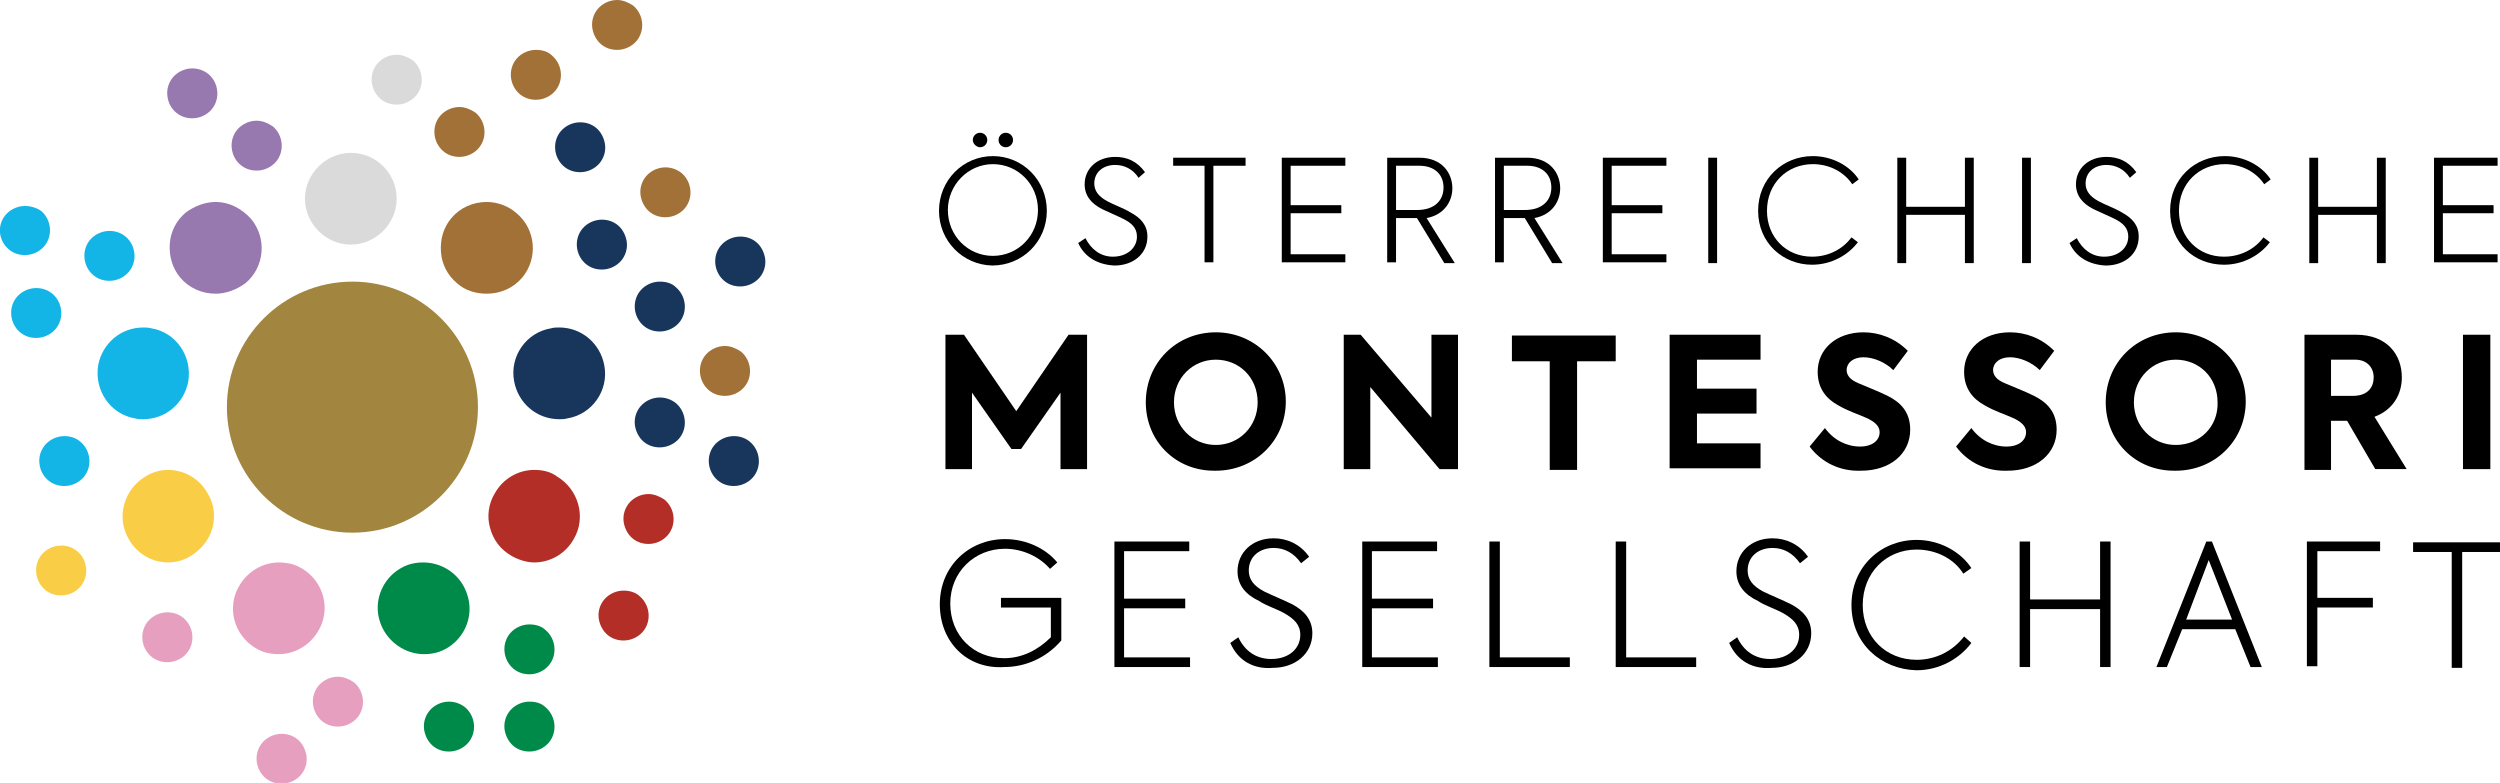
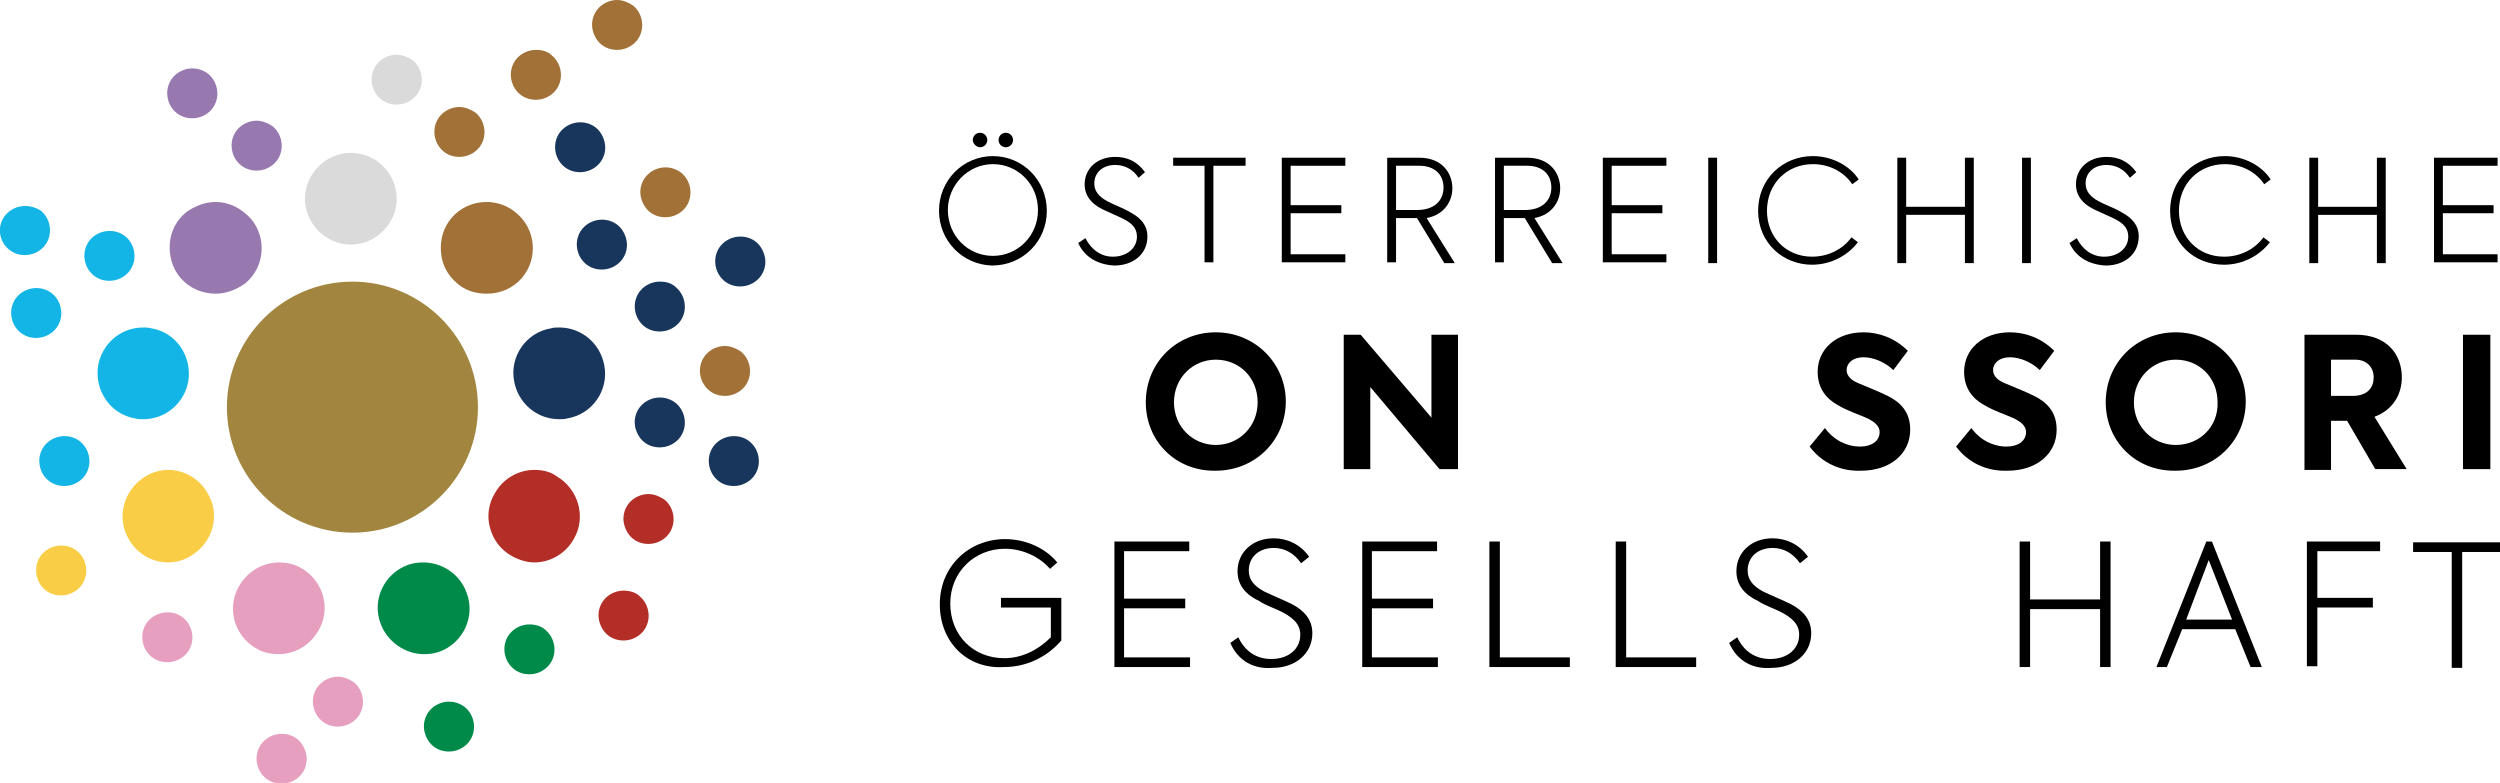
<svg xmlns="http://www.w3.org/2000/svg" version="1.1" id="Ebene_1" x="0px" y="0px" viewBox="0 0 310.7 97.3" style="enable-background:new 0 0 310.7 97.3;" xml:space="preserve">
  <style type="text/css">
	.st0{fill:#A2863F;}
	.st1{fill:#B32E27;}
	.st2{fill:#008A4A;}
	.st3{fill:#DADADA;}
	.st4{fill:#18365C;}
	.st5{fill:#A17137;}
	.st6{fill:#13B5E7;}
	.st7{fill:#F9CD45;}
	.st8{fill:#E79FC0;}
	.st9{fill:#9778AF;}
</style>
  <g>
    <path d="M116.7,26.2c0-3.8,3-6.8,6.7-6.8c3.7,0,6.7,3,6.7,6.8s-3,6.8-6.8,6.8C119.6,32.9,116.7,29.9,116.7,26.2z M129,26.1   c0-3.2-2.5-5.7-5.6-5.7c-3.1,0-5.6,2.6-5.6,5.7c0,3.2,2.5,5.7,5.6,5.7C126.5,31.8,129,29.3,129,26.1z M120.9,17.4   c0-0.5,0.4-0.9,0.9-0.9c0.5,0,0.9,0.4,0.9,0.9c0,0.5-0.4,0.9-0.9,0.9C121.4,18.3,120.9,17.9,120.9,17.4z M124.1,17.4   c0-0.5,0.4-0.9,0.9-0.9c0.5,0,0.9,0.4,0.9,0.9c0,0.5-0.4,0.9-0.9,0.9C124.5,18.3,124.1,17.9,124.1,17.4z" />
    <path d="M134,30.2l0.9-0.6c0.7,1.4,1.9,2.3,3.4,2.3c1.8,0,3-1.1,3-2.5c0-1.1-0.7-1.7-1.7-2.2c-0.8-0.4-2-0.9-2.6-1.2   c-1.4-0.7-2.2-1.7-2.2-3.1c0-1.9,1.5-3.4,3.8-3.4c1.4,0,2.7,0.5,3.7,1.9l-0.8,0.7c-0.7-1.1-1.8-1.6-2.9-1.6c-1.5,0-2.6,0.9-2.6,2.3   c0,0.9,0.5,1.6,1.6,2.2c0.7,0.4,2.1,0.9,2.9,1.4c1.3,0.7,2.1,1.6,2.1,3c0,2.2-1.8,3.6-4.1,3.6C136.5,32.9,134.8,32,134,30.2z" />
    <path d="M145.8,20.6v-1h9v1h-4v12h-1.1v-12H145.8z" />
    <path d="M159.3,19.6h7.9v1h-6.8v4.9h6.3v1h-6.3v5.1h6.8v1h-7.9V19.6z" />
    <path d="M176.1,27.1h-2.6v5.5h-1.1V19.6h4c2.8,0,4.1,1.9,4.1,3.8c0,1.6-1,3.3-3.2,3.7l3.5,5.6h-1.3L176.1,27.1z M173.5,26.1h2.6   c2.2,0,3.3-1.2,3.3-2.8s-1.1-2.7-3-2.7h-2.9V26.1z" />
    <path d="M189.5,27.1h-2.6v5.5h-1.1V19.6h4c2.8,0,4.1,1.9,4.1,3.8c0,1.6-1,3.3-3.2,3.7l3.5,5.6h-1.3L189.5,27.1z M186.9,26.1h2.6   c2.2,0,3.3-1.2,3.3-2.8s-1.1-2.7-3-2.7h-2.9V26.1z" />
    <path d="M199.2,19.6h7.9v1h-6.8v4.9h6.3v1h-6.3v5.1h6.8v1h-7.9V19.6z" />
    <path d="M213.4,19.6v13.1h-1.1V19.6H213.4z" />
    <path d="M218.5,26.2c0-4,3.1-6.8,6.8-6.8c2.4,0,4.6,1.2,5.7,2.9l-0.8,0.6c-1-1.5-2.8-2.5-4.9-2.5c-3.2,0-5.7,2.4-5.7,5.8   c0,3.3,2.4,5.7,5.6,5.7c2,0,3.8-0.9,4.9-2.4l0.8,0.6c-1.2,1.6-3.3,2.8-5.7,2.8C221.6,32.9,218.5,30.2,218.5,26.2z" />
    <path d="M235.8,19.6h1.1v6.1h7.3v-6.1h1.1v13.1h-1.1v-6h-7.3v6h-1.1V19.6z" />
    <path d="M252.4,19.6v13.1h-1.1V19.6H252.4z" />
    <path d="M257.2,30.2l0.9-0.6c0.7,1.4,1.9,2.3,3.4,2.3c1.8,0,3-1.1,3-2.5c0-1.1-0.7-1.7-1.7-2.2c-0.8-0.4-2-0.9-2.6-1.2   c-1.4-0.7-2.2-1.7-2.2-3.1c0-1.9,1.5-3.4,3.8-3.4c1.4,0,2.7,0.5,3.7,1.9l-0.8,0.7c-0.7-1.1-1.8-1.6-2.9-1.6c-1.5,0-2.6,0.9-2.6,2.3   c0,0.9,0.5,1.6,1.6,2.2c0.7,0.4,2.1,0.9,2.9,1.4c1.3,0.7,2.1,1.6,2.1,3c0,2.2-1.8,3.6-4.1,3.6C259.7,32.9,258,32,257.2,30.2z" />
    <path d="M269.7,26.2c0-4,3.1-6.8,6.8-6.8c2.4,0,4.6,1.2,5.7,2.9l-0.8,0.6c-1-1.5-2.8-2.5-4.9-2.5c-3.2,0-5.7,2.4-5.7,5.8   c0,3.3,2.4,5.7,5.6,5.7c2,0,3.8-0.9,4.9-2.4l0.8,0.6c-1.2,1.6-3.3,2.8-5.7,2.8C272.7,32.9,269.7,30.2,269.7,26.2z" />
    <path d="M287,19.6h1.1v6.1h7.3v-6.1h1.1v13.1h-1.1v-6h-7.3v6H287V19.6z" />
    <path d="M302.5,19.6h7.9v1h-6.8v4.9h6.3v1h-6.3v5.1h6.8v1h-7.9V19.6z" />
-     <path d="M117.6,41.6h2.2l6.5,9.5l6.5-9.5h2.3v16.7h-3.3v-9.5l-4.9,7h-1.2l-4.9-7v9.5h-3.3V41.6z" />
    <path d="M142.4,50c0-4.9,3.8-8.7,8.7-8.7c4.9,0,8.7,3.9,8.7,8.6c0,4.8-3.8,8.6-8.7,8.6C146.1,58.6,142.4,54.8,142.4,50z M156.3,50   c0-3.1-2.3-5.3-5.2-5.3c-2.9,0-5.2,2.3-5.2,5.3c0,3,2.3,5.3,5.2,5.3C154,55.3,156.3,53,156.3,50z" />
    <path d="M181.2,41.6v16.7h-2.3l-8.6-10.2v10.2H167V41.6h2.1l8.8,10.3V41.6H181.2z" />
-     <path d="M187.9,44.9v-3.2h12.9v3.2H196v13.5h-3.4V44.9H187.9z" />
-     <path d="M207.5,41.6h11.3v3.1h-7.9v3.6h7.4v3.1h-7.4v3.7h7.9v3.1h-11.3V41.6z" />
    <path d="M224.9,55.5l1.9-2.3c1.1,1.5,2.7,2.3,4.4,2.3c1.4,0,2.4-0.7,2.4-1.8c0-0.8-0.7-1.3-1.5-1.7c-1.1-0.5-2.4-0.9-3.6-1.6   c-1.5-0.8-2.6-2.1-2.6-4.2c0-2.8,2.3-4.9,5.7-4.9c1.9,0,3.9,0.7,5.5,2.3l-1.8,2.4c-1-1-2.5-1.6-3.7-1.6c-1.3,0-2.1,0.7-2.1,1.6   c0,0.8,0.7,1.3,1.4,1.6c0.9,0.4,2.5,1,3.7,1.6c1.6,0.8,2.8,2,2.8,4.2c0,3-2.5,5.1-6.1,5.1C228.7,58.6,226.4,57.5,224.9,55.5z" />
    <path d="M243.1,55.5l1.9-2.3c1.1,1.5,2.7,2.3,4.4,2.3c1.4,0,2.4-0.7,2.4-1.8c0-0.8-0.7-1.3-1.5-1.7c-1.1-0.5-2.4-0.9-3.6-1.6   c-1.5-0.8-2.6-2.1-2.6-4.2c0-2.8,2.3-4.9,5.7-4.9c1.9,0,3.9,0.7,5.5,2.3l-1.8,2.4c-1-1-2.5-1.6-3.7-1.6c-1.3,0-2.1,0.7-2.1,1.6   c0,0.8,0.7,1.3,1.4,1.6c0.9,0.4,2.5,1,3.7,1.6c1.6,0.8,2.8,2,2.8,4.2c0,3-2.5,5.1-6.1,5.1C246.9,58.6,244.6,57.5,243.1,55.5z" />
    <path d="M261.7,50c0-4.9,3.8-8.7,8.7-8.7c4.9,0,8.7,3.9,8.7,8.6c0,4.8-3.8,8.6-8.7,8.6C265.4,58.6,261.7,54.8,261.7,50z M275.6,50   c0-3.1-2.3-5.3-5.2-5.3c-2.9,0-5.2,2.3-5.2,5.3c0,3,2.3,5.3,5.2,5.3C273.4,55.3,275.7,53,275.6,50z" />
    <path d="M291.7,52.3h-2v6.1h-3.3V41.6h6.4c3.9,0,5.7,2.5,5.7,5.3c0,2-1,4-3.4,4.9l4,6.5h-3.9L291.7,52.3z M289.7,49.2h2.7   c1.9,0,2.6-1.1,2.6-2.3c0-1.2-0.8-2.2-2.3-2.2h-3V49.2z" />
    <path d="M309.5,41.6v16.7h-3.4V41.6H309.5z" />
    <path d="M116.8,75.1c0-4.8,3.7-8.1,8.1-8.1c2.7,0,5.1,1.2,6.5,2.9l-0.9,0.8c-1.3-1.5-3.4-2.5-5.6-2.5c-3.8,0-6.8,2.9-6.8,6.8   c0,4,2.9,6.8,6.7,6.8c2.2,0,4.2-1,5.8-2.6v-3.7h-6.2v-1.2h7.5v5.3c-1.9,2.2-4.5,3.3-7.1,3.3C120.2,83.2,116.8,79.8,116.8,75.1z" />
    <path d="M138.4,67.3h9.4v1.2h-8.1v5.9h7.6v1.2h-7.6v6.1h8.2v1.2h-9.4V67.3z" />
    <path d="M152.9,79.9l1-0.7c0.8,1.7,2.2,2.7,4.1,2.7c2.2,0,3.6-1.3,3.6-3c0-1.3-0.8-2-2-2.7c-0.9-0.5-2.4-1-3.1-1.5   c-1.7-0.8-2.7-2-2.7-3.7c0-2.3,1.8-4.1,4.5-4.1c1.6,0,3.3,0.7,4.4,2.3l-1,0.8c-0.9-1.3-2.1-1.9-3.4-1.9c-1.8,0-3.1,1.1-3.1,2.8   c0,1.1,0.6,1.9,1.9,2.6c0.8,0.4,2.5,1.1,3.5,1.6c1.5,0.8,2.5,1.9,2.5,3.6c0,2.6-2.2,4.3-4.9,4.3C155.9,83.2,153.9,82.2,152.9,79.9z   " />
    <path d="M169.2,67.3h9.4v1.2h-8.1v5.9h7.6v1.2h-7.6v6.1h8.2v1.2h-9.4V67.3z" />
    <path d="M185.1,67.3h1.3v14.4h8.7v1.2h-10V67.3z" />
    <path d="M200.8,67.3h1.3v14.4h8.7v1.2h-10V67.3z" />
    <path d="M214.9,79.9l1-0.7c0.8,1.7,2.2,2.7,4.1,2.7c2.2,0,3.6-1.3,3.6-3c0-1.3-0.8-2-2-2.7c-0.9-0.5-2.4-1-3.1-1.5   c-1.7-0.8-2.7-2-2.7-3.7c0-2.3,1.8-4.1,4.5-4.1c1.6,0,3.3,0.7,4.4,2.3l-1,0.8c-0.9-1.3-2.1-1.9-3.4-1.9c-1.8,0-3.1,1.1-3.1,2.8   c0,1.1,0.6,1.9,1.9,2.6c0.8,0.4,2.5,1.1,3.5,1.6c1.5,0.8,2.5,1.9,2.5,3.6c0,2.6-2.2,4.3-4.9,4.3C217.9,83.2,215.9,82.2,214.9,79.9z   " />
-     <path d="M230.1,75.2c0-4.8,3.7-8.1,8.1-8.1c2.9,0,5.5,1.5,6.8,3.5l-1,0.7c-1.1-1.8-3.3-3-5.8-3c-3.8,0-6.7,2.9-6.7,6.9   c0,4,2.9,6.8,6.7,6.8c2.4,0,4.5-1.1,5.9-2.9l0.9,0.8c-1.4,1.9-3.9,3.4-6.8,3.4C233.8,83.2,230.1,80,230.1,75.2z" />
    <path d="M251,67.3h1.3v7.2h8.7v-7.2h1.3v15.6H261v-7.2h-8.7v7.2H251V67.3z" />
    <path d="M277.8,78.2h-6.6l-1.9,4.7H268l6.2-15.6h0.7l6.2,15.6h-1.4L277.8,78.2z M271.7,77h5.7l-2.9-7.4L271.7,77z" />
    <path d="M286.8,67.3h9v1.2h-7.8v5.8h6.9v1.2h-6.9v7.3h-1.3V67.3z" />
    <path d="M299.9,68.6v-1.2h10.8v1.2h-4.7v14.4h-1.3V68.6H299.9z" />
  </g>
  <g>
    <g>
      <path class="st0" d="M59.4,50.6c0,8.6-7,15.6-15.6,15.6s-15.6-7-15.6-15.6S35.2,35,43.8,35S59.4,42,59.4,50.6z" />
    </g>
    <g>
      <path class="st1" d="M66.4,58.4L66.4,58.4c-2,0-3.9,1.1-4.9,2.9c-0.8,1.3-1,2.9-0.6,4.3c0.4,1.5,1.3,2.7,2.7,3.5    c0.9,0.5,1.9,0.8,2.8,0.8c2,0,3.9-1.1,4.9-2.9c1.6-2.7,0.6-6.2-2.1-7.8C68.4,58.6,67.4,58.4,66.4,58.4L66.4,58.4z" />
    </g>
    <g>
      <path class="st1" d="M77.5,73.4L77.5,73.4c-0.9,0-1.8,0.4-2.4,1.1c-0.5,0.6-0.8,1.4-0.7,2.3c0.1,0.8,0.5,1.6,1.1,2.1    c0.6,0.5,1.3,0.7,2,0.7c0.9,0,1.8-0.4,2.4-1.1c1.1-1.3,0.9-3.3-0.4-4.4C79,73.6,78.2,73.4,77.5,73.4L77.5,73.4z" />
    </g>
    <g>
      <path class="st1" d="M80.6,61.4L80.6,61.4c-0.9,0-1.8,0.4-2.4,1.1c-0.5,0.6-0.8,1.4-0.7,2.3c0.1,0.8,0.5,1.6,1.1,2.1    c0.6,0.5,1.3,0.7,2,0.7c0.9,0,1.8-0.4,2.4-1.1c1.1-1.3,0.9-3.3-0.4-4.4C82,61.7,81.3,61.4,80.6,61.4L80.6,61.4z" />
    </g>
    <g>
      <path class="st2" d="M52.6,69.9c-0.7,0-1.3,0.1-1.9,0.3c-3,1.1-4.5,4.4-3.4,7.3c0.8,2.2,3,3.8,5.4,3.8c0.7,0,1.3-0.1,1.9-0.3    c3-1.1,4.5-4.4,3.4-7.3C57.2,71.4,55,69.9,52.6,69.9L52.6,69.9z" />
    </g>
    <g>
      <path class="st2" d="M65.8,77.6L65.8,77.6c-0.9,0-1.8,0.4-2.4,1.1c-1.1,1.3-0.9,3.3,0.4,4.4c0.6,0.5,1.3,0.7,2,0.7    c0.9,0,1.8-0.4,2.4-1.1c1.1-1.3,0.9-3.3-0.4-4.4C67.3,77.8,66.5,77.6,65.8,77.6L65.8,77.6z" />
    </g>
    <g>
-       <path class="st2" d="M65.8,87.2L65.8,87.2c-0.9,0-1.8,0.4-2.4,1.1c-0.5,0.6-0.8,1.4-0.7,2.3c0.1,0.8,0.5,1.6,1.1,2.1    c0.6,0.5,1.3,0.7,2,0.7c0.9,0,1.8-0.4,2.4-1.1c1.1-1.3,0.9-3.3-0.4-4.4C67.3,87.4,66.6,87.2,65.8,87.2L65.8,87.2z" />
-     </g>
+       </g>
    <g>
      <path class="st2" d="M55.8,87.2L55.8,87.2c-0.9,0-1.8,0.4-2.4,1.1c-0.5,0.6-0.8,1.4-0.7,2.3c0.1,0.8,0.5,1.6,1.1,2.1    c0.6,0.5,1.3,0.7,2,0.7c0.9,0,1.8-0.4,2.4-1.1c1.1-1.3,0.9-3.3-0.4-4.4C57.3,87.5,56.6,87.2,55.8,87.2L55.8,87.2z" />
    </g>
    <path class="st3" d="M43.6,19c-3.1,0-5.7,2.6-5.7,5.7s2.6,5.7,5.7,5.7s5.7-2.6,5.7-5.7S46.8,19,43.6,19L43.6,19z" />
    <g>
      <path class="st3" d="M49.3,6.8L49.3,6.8c-0.9,0-1.8,0.4-2.4,1.1c-1.1,1.3-0.9,3.3,0.4,4.4c0.6,0.5,1.3,0.7,2,0.7    c0.9,0,1.8-0.4,2.4-1.1c0.5-0.6,0.8-1.4,0.7-2.3s-0.5-1.6-1.1-2.1C50.7,7.1,50,6.8,49.3,6.8L49.3,6.8z" />
    </g>
    <g>
      <path class="st4" d="M69.5,40.7c-0.3,0-0.7,0-1,0.1c-3.1,0.5-5.2,3.5-4.6,6.6c0.5,2.7,2.8,4.7,5.6,4.7c0.3,0,0.7,0,1-0.1    c3.1-0.5,5.2-3.5,4.6-6.6C74.6,42.7,72.3,40.7,69.5,40.7L69.5,40.7z" />
    </g>
    <g>
      <path class="st4" d="M72.1,15.2L72.1,15.2c-0.9,0-1.8,0.4-2.4,1.1c-1.1,1.3-0.9,3.3,0.4,4.4c0.6,0.5,1.3,0.7,2,0.7    c0.9,0,1.8-0.4,2.4-1.1c0.5-0.6,0.8-1.4,0.7-2.3c-0.1-0.8-0.5-1.6-1.1-2.1C73.5,15.4,72.8,15.2,72.1,15.2L72.1,15.2z" />
    </g>
    <g>
      <path class="st4" d="M74.8,27.3L74.8,27.3c-0.9,0-1.8,0.4-2.4,1.1c-1.1,1.3-0.9,3.3,0.4,4.4c0.6,0.5,1.3,0.7,2,0.7    c0.9,0,1.8-0.4,2.4-1.1c0.5-0.6,0.8-1.4,0.7-2.3c-0.1-0.8-0.5-1.6-1.1-2.1C76.2,27.5,75.5,27.3,74.8,27.3L74.8,27.3z" />
    </g>
    <g>
      <path class="st4" d="M82,35L82,35c-0.9,0-1.8,0.4-2.4,1.1c-1.1,1.3-0.9,3.3,0.4,4.4c0.6,0.5,1.3,0.7,2,0.7c0.9,0,1.8-0.4,2.4-1.1    c1.1-1.3,0.9-3.3-0.4-4.4C83.5,35.2,82.8,35,82,35L82,35z" />
    </g>
    <g>
      <path class="st4" d="M91.2,54.2L91.2,54.2c-0.9,0-1.8,0.4-2.4,1.1c-1.1,1.3-0.9,3.3,0.4,4.4c0.6,0.5,1.3,0.7,2,0.7    c0.9,0,1.8-0.4,2.4-1.1c1.1-1.3,0.9-3.3-0.4-4.4C92.6,54.4,91.9,54.2,91.2,54.2L91.2,54.2z" />
    </g>
    <g>
      <path class="st4" d="M82,49.4L82,49.4c-0.9,0-1.8,0.4-2.4,1.1c-0.5,0.6-0.8,1.4-0.7,2.3c0.1,0.8,0.5,1.6,1.1,2.1    c0.6,0.5,1.3,0.7,2,0.7c0.9,0,1.8-0.4,2.4-1.1c1.1-1.3,0.9-3.3-0.4-4.4C83.5,49.7,82.8,49.4,82,49.4L82,49.4z" />
    </g>
    <g>
      <path class="st4" d="M92,29.4L92,29.4c-0.9,0-1.8,0.4-2.4,1.1c-1.1,1.3-0.9,3.3,0.4,4.4c0.6,0.5,1.3,0.7,2,0.7    c0.9,0,1.8-0.4,2.4-1.1c0.5-0.6,0.8-1.4,0.7-2.3c-0.1-0.8-0.5-1.6-1.1-2.1C93.4,29.6,92.7,29.4,92,29.4L92,29.4z" />
    </g>
    <path class="st5" d="M60.5,25.1L60.5,25.1c-1.7,0-3.3,0.7-4.4,2c-1,1.2-1.4,2.6-1.3,4.2c0.1,1.5,0.8,2.9,2,3.9   c1,0.9,2.3,1.3,3.7,1.3c1.7,0,3.3-0.7,4.4-2c2-2.4,1.7-6-0.7-8C63.2,25.6,61.8,25.1,60.5,25.1L60.5,25.1z" />
    <g>
      <path class="st5" d="M57.1,13.3L57.1,13.3c-0.9,0-1.8,0.4-2.4,1.1c-1.1,1.3-0.9,3.3,0.4,4.4c0.6,0.5,1.3,0.7,2,0.7    c0.9,0,1.8-0.4,2.4-1.1c1.1-1.3,0.9-3.3-0.4-4.4C58.5,13.6,57.8,13.3,57.1,13.3L57.1,13.3z" />
    </g>
    <g>
      <path class="st5" d="M76.7,0L76.7,0c-0.9,0-1.8,0.4-2.4,1.1c-0.5,0.6-0.8,1.4-0.7,2.3c0.1,0.8,0.5,1.6,1.1,2.1    c0.6,0.5,1.3,0.7,2,0.7c0.9,0,1.8-0.4,2.4-1.1c1.1-1.3,0.9-3.3-0.4-4.4C78.1,0.3,77.4,0,76.7,0L76.7,0z" />
    </g>
    <g>
      <path class="st5" d="M82.7,20.8L82.7,20.8c-0.9,0-1.8,0.4-2.4,1.1c-0.5,0.6-0.8,1.4-0.7,2.3c0.1,0.8,0.5,1.6,1.1,2.1    c0.6,0.5,1.3,0.7,2,0.7c0.9,0,1.8-0.4,2.4-1.1c1.1-1.3,0.9-3.3-0.4-4.4C84.2,21.1,83.5,20.8,82.7,20.8L82.7,20.8z" />
    </g>
    <g>
      <path class="st5" d="M90.1,43L90.1,43c-0.9,0-1.8,0.4-2.4,1.1c-1.1,1.3-0.9,3.3,0.4,4.4c0.6,0.5,1.3,0.7,2,0.7    c0.9,0,1.8-0.4,2.4-1.1c1.1-1.3,0.9-3.3-0.4-4.4C91.5,43.3,90.8,43,90.1,43L90.1,43z" />
    </g>
    <g>
      <path class="st5" d="M66.6,6.2L66.6,6.2c-0.9,0-1.8,0.4-2.4,1.1c-1.1,1.3-0.9,3.3,0.4,4.4c0.6,0.5,1.3,0.7,2,0.7    c0.9,0,1.8-0.4,2.4-1.1c1.1-1.3,0.9-3.3-0.4-4.4C68.1,6.4,67.4,6.2,66.6,6.2L66.6,6.2z" />
    </g>
    <path class="st6" d="M17.8,40.7L17.8,40.7c-2.8,0-5.1,2-5.6,4.7c-0.5,3.1,1.5,6.1,4.6,6.6c0.3,0.1,0.7,0.1,1,0.1   c2.8,0,5.1-2,5.6-4.7c0.5-3.1-1.5-6.1-4.6-6.6C18.4,40.7,18.1,40.7,17.8,40.7L17.8,40.7z" />
    <g>
      <path class="st6" d="M3.1,25.6L3.1,25.6c-0.9,0-1.8,0.4-2.4,1.1C-0.4,28-0.2,29.9,1.1,31c0.6,0.5,1.3,0.7,2,0.7    c0.9,0,1.8-0.4,2.4-1.1c1.1-1.3,0.9-3.3-0.4-4.4C4.5,25.8,3.8,25.6,3.1,25.6L3.1,25.6z" />
    </g>
    <g>
      <path class="st6" d="M4.5,35.8L4.5,35.8c-0.9,0-1.8,0.4-2.4,1.1c-1.1,1.3-0.9,3.3,0.4,4.4c0.6,0.5,1.3,0.7,2,0.7    c0.9,0,1.8-0.4,2.4-1.1c0.5-0.6,0.8-1.4,0.7-2.3S7.1,37,6.5,36.5C5.9,36,5.2,35.8,4.5,35.8L4.5,35.8z" />
    </g>
    <g>
      <path class="st6" d="M13.6,28.7L13.6,28.7c-0.9,0-1.8,0.4-2.4,1.1c-1.1,1.3-0.9,3.3,0.4,4.4c0.6,0.5,1.3,0.7,2,0.7    c0.9,0,1.8-0.4,2.4-1.1c0.5-0.6,0.8-1.4,0.7-2.3s-0.5-1.6-1.1-2.1C15,28.9,14.3,28.7,13.6,28.7L13.6,28.7z" />
    </g>
    <g>
      <path class="st6" d="M8,54.2L8,54.2c-0.9,0-1.8,0.4-2.4,1.1c-0.5,0.6-0.8,1.4-0.7,2.3s0.5,1.6,1.1,2.1c0.6,0.5,1.3,0.7,2,0.7    c0.9,0,1.8-0.4,2.4-1.1c1.1-1.3,0.9-3.3-0.4-4.4C9.4,54.4,8.7,54.2,8,54.2L8,54.2z" />
    </g>
    <g>
      <path class="st7" d="M20.9,58.4L20.9,58.4c-1,0-2,0.3-2.8,0.8c-2.7,1.6-3.7,5.1-2.1,7.8c1,1.8,2.9,2.9,4.9,2.9c1,0,2-0.3,2.8-0.8    c1.3-0.8,2.3-2,2.7-3.5c0.4-1.5,0.2-3-0.6-4.3C24.8,59.5,22.9,58.4,20.9,58.4L20.9,58.4z" />
    </g>
    <g>
      <path class="st7" d="M7.6,67.8L7.6,67.8c-0.9,0-1.8,0.4-2.4,1.1c-1.1,1.3-0.9,3.3,0.4,4.4c0.6,0.5,1.3,0.7,2,0.7    c0.9,0,1.8-0.4,2.4-1.1c0.5-0.6,0.8-1.4,0.7-2.3s-0.5-1.6-1.1-2.1C9,68,8.3,67.8,7.6,67.8L7.6,67.8z" />
    </g>
    <g>
      <path class="st8" d="M34.7,69.9L34.7,69.9c-2.4,0-4.5,1.5-5.4,3.8c-1.1,3,0.5,6.2,3.4,7.3c0.6,0.2,1.3,0.3,1.9,0.3    c2.4,0,4.5-1.5,5.4-3.8c1.1-3-0.5-6.2-3.4-7.3C36,70,35.3,69.9,34.7,69.9L34.7,69.9z" />
    </g>
    <g>
      <path class="st8" d="M20.8,76.1L20.8,76.1c-0.9,0-1.8,0.4-2.4,1.1c-1.1,1.3-0.9,3.3,0.4,4.4c0.6,0.5,1.3,0.7,2,0.7    c0.9,0,1.8-0.4,2.4-1.1c1.1-1.3,0.9-3.3-0.4-4.4C22.2,76.3,21.5,76.1,20.8,76.1L20.8,76.1z" />
    </g>
    <g>
      <path class="st8" d="M42,84.1L42,84.1c-0.9,0-1.8,0.4-2.4,1.1c-1.1,1.3-0.9,3.3,0.4,4.4c0.6,0.5,1.3,0.7,2,0.7    c0.9,0,1.8-0.4,2.4-1.1c1.1-1.3,0.9-3.3-0.4-4.4C43.4,84.4,42.7,84.1,42,84.1L42,84.1z" />
    </g>
    <g>
      <path class="st8" d="M35,91.2L35,91.2c-0.9,0-1.8,0.4-2.4,1.1c-1.1,1.3-0.9,3.3,0.4,4.4c0.6,0.5,1.3,0.7,2,0.7    c0.9,0,1.8-0.4,2.4-1.1c0.5-0.6,0.8-1.4,0.7-2.3c-0.1-0.8-0.5-1.6-1.1-2.1C36.4,91.4,35.7,91.2,35,91.2L35,91.2z" />
    </g>
    <g>
      <path class="st9" d="M26.8,25.1L26.8,25.1c-1.3,0-2.6,0.5-3.7,1.3c-1.2,1-1.9,2.4-2,3.9c-0.1,1.5,0.3,3,1.3,4.2    c1.1,1.3,2.7,2,4.4,2c1.3,0,2.6-0.5,3.7-1.3c2.4-2,2.7-5.6,0.7-8C30,25.9,28.5,25.1,26.8,25.1L26.8,25.1z" />
    </g>
    <g>
      <path class="st9" d="M23.9,8.5L23.9,8.5c-0.9,0-1.8,0.4-2.4,1.1c-0.5,0.6-0.8,1.4-0.7,2.3s0.5,1.6,1.1,2.1c0.6,0.5,1.3,0.7,2,0.7    c0.9,0,1.8-0.4,2.4-1.1c1.1-1.3,0.9-3.3-0.4-4.4C25.4,8.8,24.7,8.5,23.9,8.5L23.9,8.5z" />
    </g>
    <g>
      <path class="st9" d="M31.9,15L31.9,15c-0.9,0-1.8,0.4-2.4,1.1c-0.5,0.6-0.8,1.4-0.7,2.3s0.5,1.6,1.1,2.1c0.6,0.5,1.3,0.7,2,0.7    c0.9,0,1.8-0.4,2.4-1.1c1.1-1.3,0.9-3.3-0.4-4.4C33.3,15.3,32.6,15,31.9,15L31.9,15z" />
    </g>
  </g>
</svg>